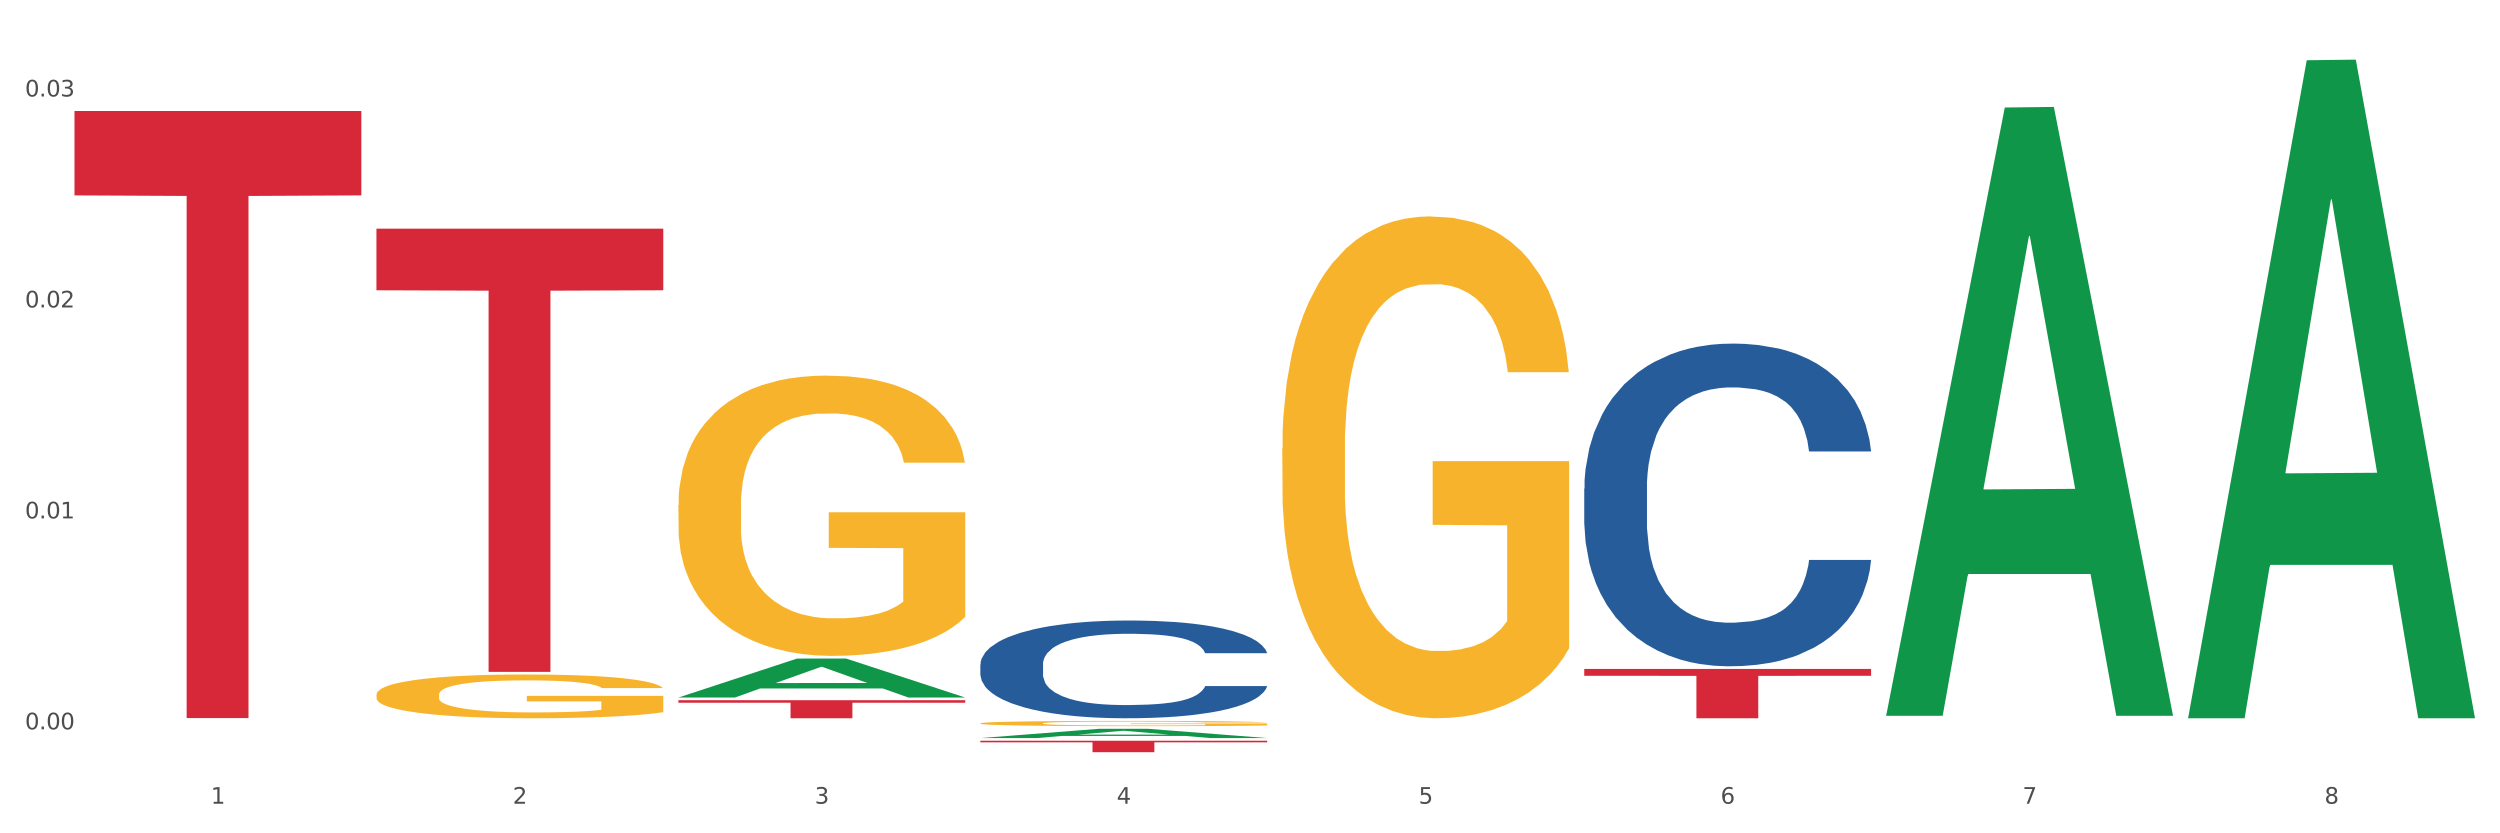
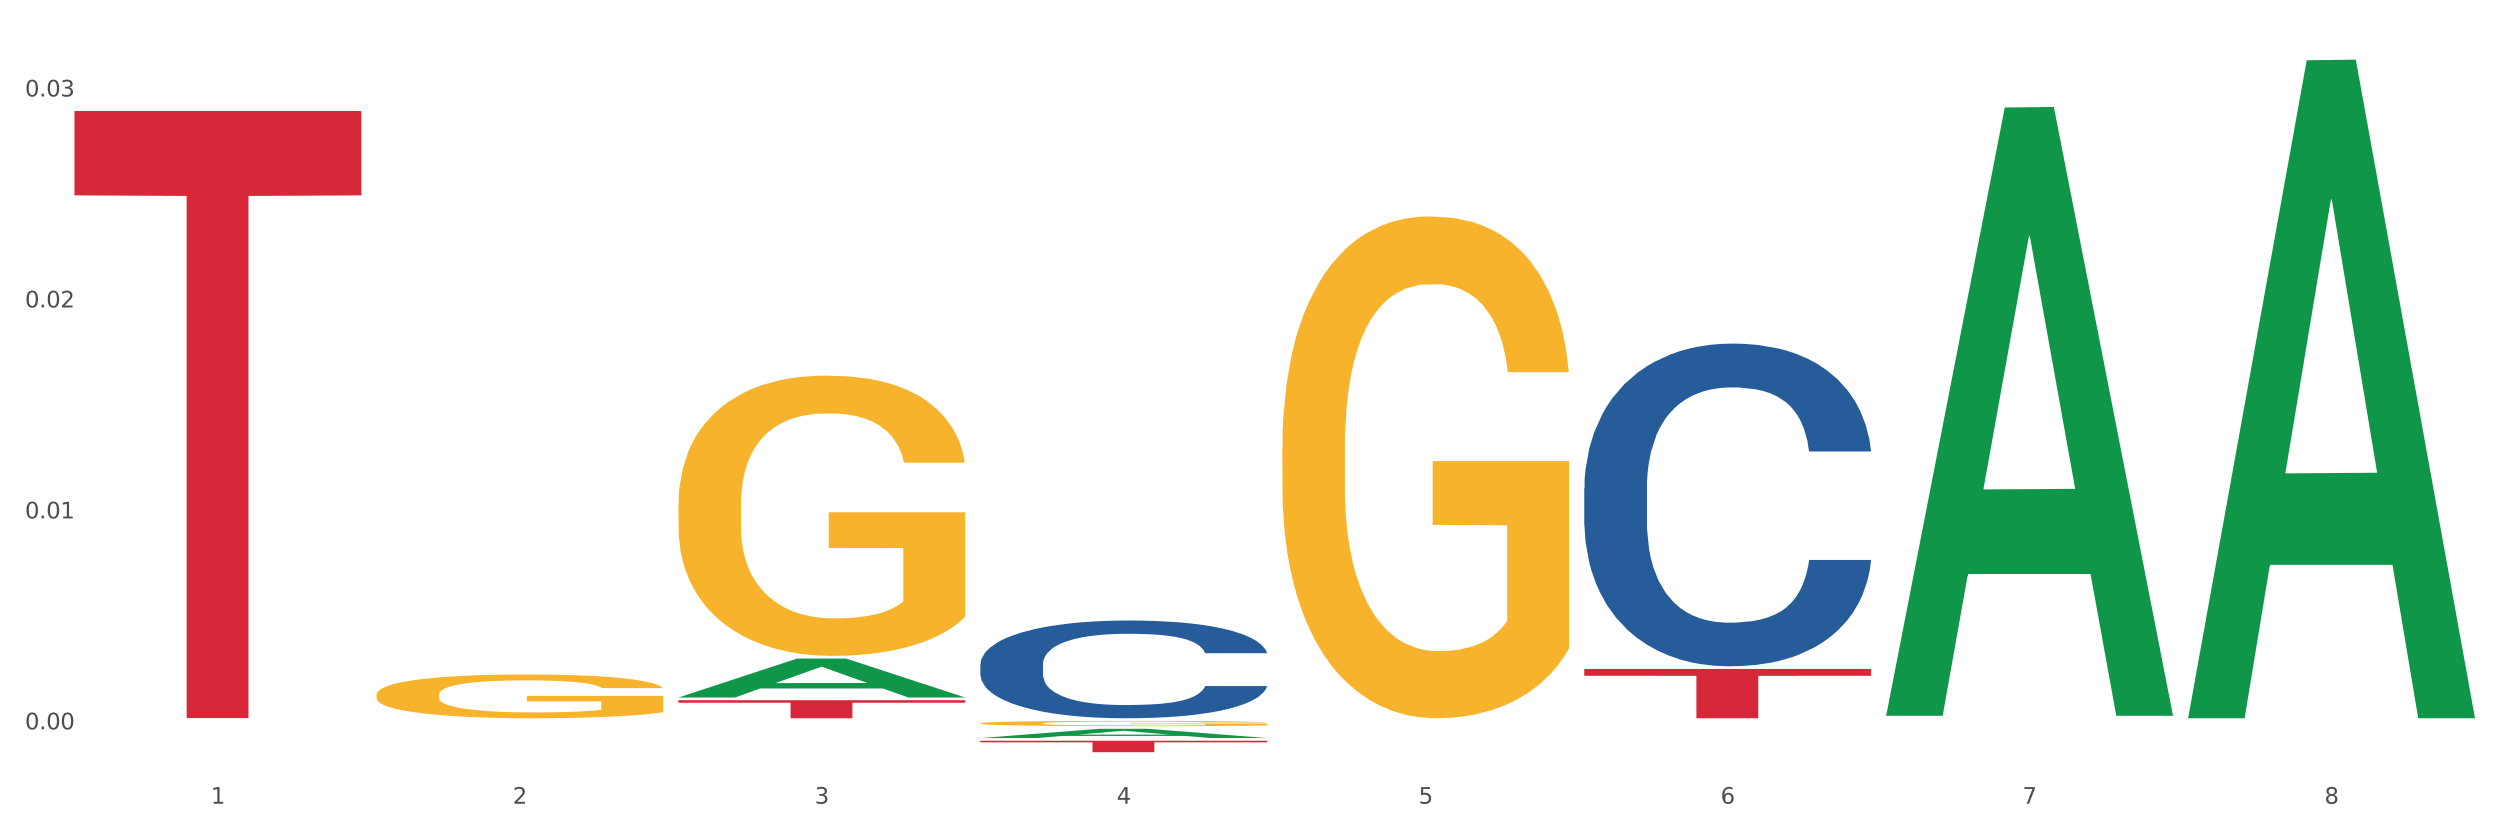
<svg xmlns="http://www.w3.org/2000/svg" xmlns:xlink="http://www.w3.org/1999/xlink" width="1080pt" height="360pt" viewBox="0 0 1080 360" version="1.1">
  <rect x="0" y="0" width="1080" height="360" fill="#333333" stroke="none" />
  <defs>
    <style type="text/css">*{stroke-linejoin: round; stroke-linecap: butt}</style>
  </defs>
  <g id="figure_1">
    <g id="patch_1">
      <path d="M 0 360  L 1080 360  L 1080 0  L 0 0  z " style="fill: #ffffff; stroke: #ffffff; stroke-linejoin: miter" />
    </g>
    <g id="axes_1">
      <g id="matplotlib.axis_1">
        <g id="xtick_1">
          <g id="text_1">
            <g style="fill: #4d4d4d" transform="translate(91.082 347.204) scale(0.096 -0.096)">
              <defs>
                <path id="DejaVuSans-31" d="M 794 531  L 1825 531  L 1825 4091  L 703 3866  L 703 4441  L 1819 4666  L 2450 4666  L 2450 531  L 3481 531  L 3481 0  L 794 0  L 794 531  z " transform="scale(0.016)" />
              </defs>
              <use xlink:href="#DejaVuSans-31" />
            </g>
          </g>
        </g>
        <g id="xtick_2">
          <g id="text_2">
            <g style="fill: #4d4d4d" transform="translate(221.525 347.204) scale(0.096 -0.096)">
              <defs>
                <path id="DejaVuSans-32" d="M 1228 531  L 3431 531  L 3431 0  L 469 0  L 469 531  Q 828 903 1448 1529  Q 2069 2156 2228 2338  Q 2531 2678 2651 2914  Q 2772 3150 2772 3378  Q 2772 3750 2511 3984  Q 2250 4219 1831 4219  Q 1534 4219 1204 4116  Q 875 4013 500 3803  L 500 4441  Q 881 4594 1212 4672  Q 1544 4750 1819 4750  Q 2544 4750 2975 4387  Q 3406 4025 3406 3419  Q 3406 3131 3298 2873  Q 3191 2616 2906 2266  Q 2828 2175 2409 1742  Q 1991 1309 1228 531  z " transform="scale(0.016)" />
              </defs>
              <use xlink:href="#DejaVuSans-32" />
            </g>
          </g>
        </g>
        <g id="xtick_3">
          <g id="text_3">
            <g style="fill: #4d4d4d" transform="translate(351.968 347.204) scale(0.096 -0.096)">
              <defs>
                <path id="DejaVuSans-33" d="M 2597 2516  Q 3050 2419 3304 2112  Q 3559 1806 3559 1356  Q 3559 666 3084 287  Q 2609 -91 1734 -91  Q 1441 -91 1130 -33  Q 819 25 488 141  L 488 750  Q 750 597 1062 519  Q 1375 441 1716 441  Q 2309 441 2620 675  Q 2931 909 2931 1356  Q 2931 1769 2642 2001  Q 2353 2234 1838 2234  L 1294 2234  L 1294 2753  L 1863 2753  Q 2328 2753 2575 2939  Q 2822 3125 2822 3475  Q 2822 3834 2567 4026  Q 2313 4219 1838 4219  Q 1578 4219 1281 4162  Q 984 4106 628 3988  L 628 4550  Q 988 4650 1302 4700  Q 1616 4750 1894 4750  Q 2613 4750 3031 4423  Q 3450 4097 3450 3541  Q 3450 3153 3228 2886  Q 3006 2619 2597 2516  z " transform="scale(0.016)" />
              </defs>
              <use xlink:href="#DejaVuSans-33" />
            </g>
          </g>
        </g>
        <g id="xtick_4">
          <g id="text_4">
            <g style="fill: #4d4d4d" transform="translate(482.412 347.204) scale(0.096 -0.096)">
              <defs>
                <path id="DejaVuSans-34" d="M 2419 4116  L 825 1625  L 2419 1625  L 2419 4116  z M 2253 4666  L 3047 4666  L 3047 1625  L 3713 1625  L 3713 1100  L 3047 1100  L 3047 0  L 2419 0  L 2419 1100  L 313 1100  L 313 1709  L 2253 4666  z " transform="scale(0.016)" />
              </defs>
              <use xlink:href="#DejaVuSans-34" />
            </g>
          </g>
        </g>
        <g id="xtick_5">
          <g id="text_5">
            <g style="fill: #4d4d4d" transform="translate(612.855 347.204) scale(0.096 -0.096)">
              <defs>
                <path id="DejaVuSans-35" d="M 691 4666  L 3169 4666  L 3169 4134  L 1269 4134  L 1269 2991  Q 1406 3038 1543 3061  Q 1681 3084 1819 3084  Q 2600 3084 3056 2656  Q 3513 2228 3513 1497  Q 3513 744 3044 326  Q 2575 -91 1722 -91  Q 1428 -91 1123 -41  Q 819 9 494 109  L 494 744  Q 775 591 1075 516  Q 1375 441 1709 441  Q 2250 441 2565 725  Q 2881 1009 2881 1497  Q 2881 1984 2565 2268  Q 2250 2553 1709 2553  Q 1456 2553 1204 2497  Q 953 2441 691 2322  L 691 4666  z " transform="scale(0.016)" />
              </defs>
              <use xlink:href="#DejaVuSans-35" />
            </g>
          </g>
        </g>
        <g id="xtick_6">
          <g id="text_6">
            <g style="fill: #4d4d4d" transform="translate(743.299 347.204) scale(0.096 -0.096)">
              <defs>
-                 <path id="DejaVuSans-36" d="M 2113 2584  Q 1688 2584 1439 2293  Q 1191 2003 1191 1497  Q 1191 994 1439 701  Q 1688 409 2113 409  Q 2538 409 2786 701  Q 3034 994 3034 1497  Q 3034 2003 2786 2293  Q 2538 2584 2113 2584  z M 3366 4563  L 3366 3988  Q 3128 4100 2886 4159  Q 2644 4219 2406 4219  Q 1781 4219 1451 3797  Q 1122 3375 1075 2522  Q 1259 2794 1537 2939  Q 1816 3084 2150 3084  Q 2853 3084 3261 2657  Q 3669 2231 3669 1497  Q 3669 778 3244 343  Q 2819 -91 2113 -91  Q 1303 -91 875 529  Q 447 1150 447 2328  Q 447 3434 972 4092  Q 1497 4750 2381 4750  Q 2619 4750 2861 4703  Q 3103 4656 3366 4563  z " transform="scale(0.016)" />
+                 <path id="DejaVuSans-36" d="M 2113 2584  Q 1688 2584 1439 2293  Q 1191 994 1439 701  Q 1688 409 2113 409  Q 2538 409 2786 701  Q 3034 994 3034 1497  Q 3034 2003 2786 2293  Q 2538 2584 2113 2584  z M 3366 4563  L 3366 3988  Q 3128 4100 2886 4159  Q 2644 4219 2406 4219  Q 1781 4219 1451 3797  Q 1122 3375 1075 2522  Q 1259 2794 1537 2939  Q 1816 3084 2150 3084  Q 2853 3084 3261 2657  Q 3669 2231 3669 1497  Q 3669 778 3244 343  Q 2819 -91 2113 -91  Q 1303 -91 875 529  Q 447 1150 447 2328  Q 447 3434 972 4092  Q 1497 4750 2381 4750  Q 2619 4750 2861 4703  Q 3103 4656 3366 4563  z " transform="scale(0.016)" />
              </defs>
              <use xlink:href="#DejaVuSans-36" />
            </g>
          </g>
        </g>
        <g id="xtick_7">
          <g id="text_7">
            <g style="fill: #4d4d4d" transform="translate(873.742 347.204) scale(0.096 -0.096)">
              <defs>
                <path id="DejaVuSans-37" d="M 525 4666  L 3525 4666  L 3525 4397  L 1831 0  L 1172 0  L 2766 4134  L 525 4134  L 525 4666  z " transform="scale(0.016)" />
              </defs>
              <use xlink:href="#DejaVuSans-37" />
            </g>
          </g>
        </g>
        <g id="xtick_8">
          <g id="text_8">
            <g style="fill: #4d4d4d" transform="translate(1004.185 347.204) scale(0.096 -0.096)">
              <defs>
                <path id="DejaVuSans-38" d="M 2034 2216  Q 1584 2216 1326 1975  Q 1069 1734 1069 1313  Q 1069 891 1326 650  Q 1584 409 2034 409  Q 2484 409 2743 651  Q 3003 894 3003 1313  Q 3003 1734 2745 1975  Q 2488 2216 2034 2216  z M 1403 2484  Q 997 2584 770 2862  Q 544 3141 544 3541  Q 544 4100 942 4425  Q 1341 4750 2034 4750  Q 2731 4750 3128 4425  Q 3525 4100 3525 3541  Q 3525 3141 3298 2862  Q 3072 2584 2669 2484  Q 3125 2378 3379 2068  Q 3634 1759 3634 1313  Q 3634 634 3220 271  Q 2806 -91 2034 -91  Q 1263 -91 848 271  Q 434 634 434 1313  Q 434 1759 690 2068  Q 947 2378 1403 2484  z M 1172 3481  Q 1172 3119 1398 2916  Q 1625 2713 2034 2713  Q 2441 2713 2670 2916  Q 2900 3119 2900 3481  Q 2900 3844 2670 4047  Q 2441 4250 2034 4250  Q 1625 4250 1398 4047  Q 1172 3844 1172 3481  z " transform="scale(0.016)" />
              </defs>
              <use xlink:href="#DejaVuSans-38" />
            </g>
          </g>
        </g>
        <g id="xtick_9" />
        <g id="xtick_10" />
        <g id="xtick_11" />
        <g id="xtick_12" />
        <g id="xtick_13" />
        <g id="xtick_14" />
        <g id="xtick_15" />
      </g>
      <g id="matplotlib.axis_2">
        <g id="ytick_1">
          <g id="text_9">
            <g style="fill: #4d4d4d" transform="translate(10.8 315.078) scale(0.096 -0.096)">
              <defs>
                <path id="DejaVuSans-30" d="M 2034 4250  Q 1547 4250 1301 3770  Q 1056 3291 1056 2328  Q 1056 1369 1301 889  Q 1547 409 2034 409  Q 2525 409 2770 889  Q 3016 1369 3016 2328  Q 3016 3291 2770 3770  Q 2525 4250 2034 4250  z M 2034 4750  Q 2819 4750 3233 4129  Q 3647 3509 3647 2328  Q 3647 1150 3233 529  Q 2819 -91 2034 -91  Q 1250 -91 836 529  Q 422 1150 422 2328  Q 422 3509 836 4129  Q 1250 4750 2034 4750  z " transform="scale(0.016)" />
                <path id="DejaVuSans-2e" d="M 684 794  L 1344 794  L 1344 0  L 684 0  L 684 794  z " transform="scale(0.016)" />
              </defs>
              <use xlink:href="#DejaVuSans-30" />
              <use xlink:href="#DejaVuSans-2e" transform="translate(63.623 0)" />
              <use xlink:href="#DejaVuSans-30" transform="translate(95.41 0)" />
              <use xlink:href="#DejaVuSans-30" transform="translate(159.033 0)" />
            </g>
          </g>
        </g>
        <g id="ytick_2">
          <g id="text_10">
            <g style="fill: #4d4d4d" transform="translate(10.8 223.948) scale(0.096 -0.096)">
              <use xlink:href="#DejaVuSans-30" />
              <use xlink:href="#DejaVuSans-2e" transform="translate(63.623 0)" />
              <use xlink:href="#DejaVuSans-30" transform="translate(95.41 0)" />
              <use xlink:href="#DejaVuSans-31" transform="translate(159.033 0)" />
            </g>
          </g>
        </g>
        <g id="ytick_3">
          <g id="text_11">
            <g style="fill: #4d4d4d" transform="translate(10.8 132.817) scale(0.096 -0.096)">
              <use xlink:href="#DejaVuSans-30" />
              <use xlink:href="#DejaVuSans-2e" transform="translate(63.623 0)" />
              <use xlink:href="#DejaVuSans-30" transform="translate(95.41 0)" />
              <use xlink:href="#DejaVuSans-32" transform="translate(159.033 0)" />
            </g>
          </g>
        </g>
        <g id="ytick_4">
          <g id="text_12">
            <g style="fill: #4d4d4d" transform="translate(10.8 41.686) scale(0.096 -0.096)">
              <use xlink:href="#DejaVuSans-30" />
              <use xlink:href="#DejaVuSans-2e" transform="translate(63.623 0)" />
              <use xlink:href="#DejaVuSans-30" transform="translate(95.41 0)" />
              <use xlink:href="#DejaVuSans-33" transform="translate(159.033 0)" />
            </g>
          </g>
        </g>
        <g id="ytick_5" />
        <g id="ytick_6" />
        <g id="ytick_7" />
      </g>
      <g id="PolyCollection_1">
        <path d="M 293.062 301.309  L 293.19 301.294  L 344.291 284.502  L 365.498 284.486  L 416.983 301.341  L 392.454 301.341  L 381.34 297.416  L 328.577 297.416  L 328.194 297.479  L 317.463 301.341  L 293.062 301.341  L 293.062 301.309  L 335.221 295.074  L 374.696 295.058  L 355.15 288.078  L 354.895 288.047  L 354.639 288.094  L 335.093 295.058  L 335.221 295.074  L 293.062 301.309  z " clip-path="url(#pe6180657b9)" style="fill: #109648" />
        <path d="M 423.505 312.48  L 423.651 312.478  L 423.651 312.403  L 423.944 312.339  L 425.407 312.184  L 427.602 312.055  L 429.211 311.987  L 430.82 311.931  L 432.722 311.875  L 435.063 311.817  L 439.306 311.732  L 441.94 311.688  L 445.158 311.642  L 451.011 311.576  L 455.254 311.539  L 459.643 311.508  L 466.812 311.47  L 471.494 311.454  L 476.468 311.441  L 482.467 311.433  L 487.002 311.431  L 496.951 311.437  L 505.437 311.456  L 509.533 311.47  L 514.8 311.495  L 517.58 311.512  L 522.115 311.545  L 526.797 311.589  L 530.016 311.626  L 534.844 311.696  L 538.502 311.767  L 541.867 311.854  L 543.622 311.914  L 544.939 311.97  L 546.11 312.034  L 547.28 312.136  L 520.945 312.136  L 519.921 312.063  L 518.312 311.995  L 515.971 311.929  L 513.922 311.887  L 510.411 311.835  L 507.192 311.802  L 503.827 311.777  L 499.731 311.756  L 496.512 311.746  L 491.976 311.738  L 483.052 311.74  L 477.053 311.756  L 472.957 311.777  L 470.323 311.796  L 467.982 311.817  L 465.349 311.846  L 462.276 311.889  L 460.082 311.929  L 457.887 311.978  L 456.131 312.028  L 454.522 312.086  L 453.205 312.148  L 452.181 312.213  L 451.303 312.291  L 450.572 312.422  L 450.572 312.706  L 450.864 312.77  L 451.596 312.855  L 452.474 312.92  L 453.937 312.996  L 455.254 313.048  L 457.741 313.123  L 460.521 313.185  L 462.715 313.224  L 464.91 313.257  L 468.714 313.303  L 472.957 313.34  L 476.614 313.363  L 481.589 313.384  L 484.954 313.392  L 487.88 313.396  L 495.049 313.396  L 500.17 313.39  L 505.875 313.376  L 510.265 313.357  L 513.922 313.334  L 518.019 313.297  L 520.652 313.262  L 520.652 312.828  L 488.465 312.826  L 488.465 312.538  L 547.426 312.538  L 547.426 313.384  L 544.939 313.427  L 542.159 313.467  L 539.233 313.502  L 534.844 313.546  L 529.577 313.587  L 524.895 313.616  L 519.921 313.641  L 514.069 313.664  L 506.461 313.685  L 501.779 313.693  L 495.927 313.699  L 489.05 313.701  L 483.052 313.697  L 477.2 313.687  L 471.055 313.668  L 465.056 313.641  L 460.521 313.614  L 455.985 313.581  L 451.157 313.537  L 447.353 313.496  L 444.427 313.459  L 441.208 313.411  L 437.697 313.349  L 435.063 313.293  L 432.722 313.235  L 430.235 313.16  L 428.48 313.096  L 426.724 313.015  L 425.7 312.955  L 424.529 312.861  L 423.651 312.731  L 423.505 312.48  z " clip-path="url(#pe6180657b9)" style="fill: #f7b32b" />
        <path d="M 553.949 193.67  L 554.095 193.472  L 554.095 186.345  L 554.388 180.207  L 555.851 165.357  L 558.045 153.082  L 559.655 146.548  L 561.264 141.202  L 563.166 135.856  L 565.507 130.313  L 569.75 122.195  L 572.383 118.037  L 575.602 113.681  L 581.454 107.345  L 585.697 103.781  L 590.086 100.812  L 597.255 97.248  L 601.937 95.664  L 606.911 94.476  L 612.91 93.684  L 617.445 93.486  L 627.394 94.08  L 635.88 95.862  L 639.977 97.248  L 645.244 99.624  L 648.023 101.208  L 652.559 104.375  L 657.241 108.533  L 660.459 112.097  L 665.287 118.829  L 668.945 125.561  L 672.31 133.876  L 674.066 139.618  L 675.383 144.964  L 676.553 151.102  L 677.724 160.803  L 651.388 160.803  L 650.364 153.874  L 648.755 147.34  L 646.414 141.004  L 644.366 137.044  L 640.854 132.094  L 637.636 128.927  L 634.271 126.551  L 630.174 124.571  L 626.955 123.581  L 622.42 122.789  L 613.495 122.987  L 607.497 124.571  L 603.4 126.551  L 600.767 128.333  L 598.426 130.313  L 595.792 133.084  L 592.72 137.242  L 590.525 141.004  L 588.331 145.756  L 586.575 150.508  L 584.965 156.052  L 583.649 161.991  L 582.625 168.129  L 581.747 175.653  L 581.015 188.127  L 581.015 215.252  L 581.308 221.389  L 582.039 229.507  L 582.917 235.645  L 584.38 242.971  L 585.697 247.92  L 588.184 255.048  L 590.964 260.988  L 593.159 264.75  L 595.353 267.918  L 599.157 272.274  L 603.4 275.837  L 607.058 278.015  L 612.032 279.995  L 615.397 280.787  L 618.323 281.183  L 625.492 281.183  L 630.613 280.589  L 636.319 279.203  L 640.708 277.421  L 644.366 275.243  L 648.462 271.68  L 651.096 268.314  L 651.096 226.933  L 618.908 226.735  L 618.908 199.214  L 677.87 199.214  L 677.87 279.995  L 675.383 284.153  L 672.603 287.915  L 669.677 291.281  L 665.287 295.439  L 660.02 299.399  L 655.339 302.171  L 650.364 304.546  L 644.512 306.724  L 636.904 308.704  L 632.222 309.496  L 626.37 310.09  L 619.494 310.288  L 613.495 309.892  L 607.643 308.902  L 601.498 307.12  L 595.5 304.546  L 590.964 301.973  L 586.429 298.805  L 581.6 294.647  L 577.796 290.687  L 574.87 287.123  L 571.652 282.569  L 568.14 276.629  L 565.507 271.284  L 563.166 265.74  L 560.679 258.612  L 558.923 252.474  L 557.167 244.753  L 556.143 239.011  L 554.973 230.101  L 554.095 217.628  L 553.949 193.67  z " clip-path="url(#pe6180657b9)" style="fill: #f7b32b" />
        <path d="M 32.175 47.961  L 156.096 47.961  L 156.096 84.405  L 107.35 84.651  L 107.35 310.209  L 80.628 310.209  L 80.628 84.651  L 32.175 84.405  L 32.175 48.207  L 32.175 47.961  z " clip-path="url(#pe6180657b9)" style="fill: #d62839" />
-         <path d="M 162.618 98.791  L 286.54 98.791  L 286.54 125.396  L 237.793 125.576  L 237.793 290.237  L 211.071 290.237  L 211.071 125.576  L 162.618 125.396  L 162.618 98.971  L 162.618 98.791  z " clip-path="url(#pe6180657b9)" style="fill: #d62839" />
        <path d="M 293.062 302.484  L 416.983 302.484  L 416.983 303.568  L 368.237 303.576  L 368.237 310.288  L 341.514 310.288  L 341.514 303.576  L 293.062 303.568  L 293.062 302.491  L 293.062 302.484  z " clip-path="url(#pe6180657b9)" style="fill: #d62839" />
        <path d="M 423.505 319.992  L 547.426 319.992  L 547.426 320.681  L 498.68 320.686  L 498.68 324.95  L 471.958 324.95  L 471.958 320.686  L 423.505 320.681  L 423.505 319.997  L 423.505 319.992  z " clip-path="url(#pe6180657b9)" style="fill: #d62839" />
        <path d="M 684.392 211.068  L 684.538 210.941  L 684.538 207.376  L 684.978 202.537  L 686.589 193.625  L 688.64 186.877  L 692.155 178.983  L 694.06 175.672  L 696.55 171.98  L 701.677 165.996  L 707.536 160.903  L 711.637 158.101  L 714.713 156.319  L 721.598 153.136  L 725.553 151.735  L 729.654 150.589  L 733.169 149.825  L 739.029 148.934  L 743.716 148.552  L 749.136 148.425  L 753.677 148.552  L 759.682 149.062  L 768.471 150.589  L 771.84 151.481  L 776.381 153.009  L 781.068 155.046  L 784.877 157.083  L 789.271 160.011  L 793.812 163.831  L 798.206 168.669  L 801.282 173.126  L 803.772 177.837  L 805.97 183.566  L 807.581 189.805  L 808.313 195.025  L 781.508 195.025  L 780.775 190.314  L 779.31 185.221  L 777.846 181.784  L 776.234 178.983  L 773.744 175.799  L 771.547 173.762  L 767.885 171.343  L 764.516 169.815  L 761.733 168.924  L 758.364 168.16  L 751.186 167.396  L 746.06 167.396  L 742.837 167.651  L 738.882 168.287  L 735.513 169.179  L 731.558 170.706  L 728.482 172.362  L 725.406 174.526  L 723.648 176.054  L 721.012 178.855  L 719.254 181.147  L 716.91 185.094  L 715.592 187.895  L 713.248 195.153  L 712.223 200.5  L 711.784 204.193  L 711.491 208.267  L 711.491 228.129  L 712.369 237.042  L 713.102 240.862  L 714.274 245.191  L 716.471 250.793  L 719.693 256.268  L 723.062 260.215  L 725.846 262.634  L 728.482 264.416  L 731.119 265.817  L 734.341 267.09  L 736.978 267.854  L 740.933 268.618  L 745.62 269  L 749.282 269  L 756.753 268.364  L 760.122 267.727  L 763.344 266.836  L 766.86 265.435  L 769.643 263.907  L 771.254 262.761  L 773.891 260.342  L 775.941 257.796  L 777.699 254.867  L 778.871 252.321  L 780.189 248.501  L 781.215 244.172  L 781.508 241.88  L 808.313 241.88  L 807.727 246.464  L 806.702 250.92  L 804.651 256.904  L 803.04 260.342  L 800.55 264.544  L 797.913 268.109  L 794.251 272.056  L 790.882 274.984  L 787.367 277.531  L 783.558 279.823  L 776.674 283.006  L 774.184 283.897  L 768.91 285.425  L 764.809 286.316  L 758.803 287.207  L 752.651 287.717  L 746.206 287.844  L 740.493 287.589  L 734.195 286.825  L 730.24 286.061  L 725.846 284.916  L 720.719 283.133  L 715.885 280.969  L 711.344 278.422  L 707.096 275.494  L 703.141 272.183  L 698.015 266.708  L 694.206 261.361  L 691.423 256.395  L 689.519 252.193  L 687.615 246.846  L 686.589 243.153  L 684.978 234.241  L 684.392 225.965  L 684.392 211.068  z " clip-path="url(#pe6180657b9)" style="fill: #255c99" />
        <path d="M 423.505 287.035  L 423.652 286.996  L 423.652 285.916  L 424.091 284.451  L 425.702 281.751  L 427.753 279.708  L 431.269 277.317  L 433.173 276.314  L 435.663 275.196  L 440.79 273.383  L 446.649 271.841  L 450.75 270.992  L 453.826 270.452  L 460.711 269.488  L 464.666 269.064  L 468.767 268.717  L 472.283 268.486  L 478.142 268.216  L 482.829 268.1  L 488.249 268.061  L 492.79 268.1  L 498.795 268.254  L 507.584 268.717  L 510.953 268.987  L 515.494 269.45  L 520.181 270.067  L 523.99 270.684  L 528.384 271.571  L 532.925 272.728  L 537.319 274.193  L 540.395 275.543  L 542.886 276.97  L 545.083 278.705  L 546.694 280.595  L 547.426 282.176  L 520.621 282.176  L 519.888 280.749  L 518.424 279.206  L 516.959 278.165  L 515.348 277.317  L 512.857 276.353  L 510.66 275.736  L 506.998 275.003  L 503.629 274.54  L 500.846 274.27  L 497.477 274.039  L 490.3 273.807  L 485.173 273.807  L 481.95 273.885  L 477.995 274.077  L 474.626 274.347  L 470.671 274.81  L 467.595 275.311  L 464.519 275.967  L 462.762 276.43  L 460.125 277.278  L 458.367 277.972  L 456.024 279.168  L 454.705 280.016  L 452.362 282.214  L 451.336 283.834  L 450.897 284.952  L 450.604 286.186  L 450.604 292.202  L 451.483 294.902  L 452.215 296.058  L 453.387 297.37  L 455.584 299.066  L 458.807 300.725  L 462.176 301.92  L 464.959 302.653  L 467.595 303.193  L 470.232 303.617  L 473.455 304.002  L 476.091 304.234  L 480.046 304.465  L 484.733 304.581  L 488.395 304.581  L 495.866 304.388  L 499.235 304.195  L 502.457 303.925  L 505.973 303.501  L 508.756 303.038  L 510.367 302.691  L 513.004 301.959  L 515.055 301.187  L 516.812 300.3  L 517.984 299.529  L 519.302 298.372  L 520.328 297.061  L 520.621 296.367  L 547.426 296.367  L 546.84 297.755  L 545.815 299.105  L 543.764 300.917  L 542.153 301.959  L 539.663 303.231  L 537.026 304.311  L 533.364 305.506  L 529.995 306.393  L 526.48 307.165  L 522.671 307.859  L 515.787 308.823  L 513.297 309.093  L 508.024 309.556  L 503.922 309.826  L 497.917 310.095  L 491.764 310.25  L 485.319 310.288  L 479.607 310.211  L 473.308 309.98  L 469.353 309.748  L 464.959 309.401  L 459.832 308.861  L 454.998 308.206  L 450.457 307.435  L 446.209 306.548  L 442.255 305.545  L 437.128 303.887  L 433.319 302.267  L 430.536 300.763  L 428.632 299.491  L 426.728 297.871  L 425.702 296.753  L 424.091 294.053  L 423.505 291.547  L 423.505 287.035  z " clip-path="url(#pe6180657b9)" style="fill: #255c99" />
        <path d="M 684.392 288.987  L 808.313 288.987  L 808.313 291.947  L 759.567 291.967  L 759.567 310.288  L 732.845 310.288  L 732.845 291.967  L 684.392 291.947  L 684.392 289.007  L 684.392 288.987  z " clip-path="url(#pe6180657b9)" style="fill: #d62839" />
        <path d="M 293.062 218.214  L 293.208 218.104  L 293.208 214.123  L 293.501 210.695  L 294.964 202.402  L 297.158 195.546  L 298.768 191.897  L 300.377 188.912  L 302.279 185.926  L 304.62 182.83  L 308.863 178.297  L 311.496 175.975  L 314.715 173.542  L 320.567 170.004  L 324.81 168.013  L 329.199 166.355  L 336.368 164.364  L 341.05 163.48  L 346.025 162.816  L 352.023 162.374  L 356.559 162.263  L 366.507 162.595  L 374.993 163.59  L 379.09 164.364  L 384.357 165.691  L 387.137 166.576  L 391.672 168.345  L 396.354 170.667  L 399.573 172.657  L 404.401 176.417  L 408.058 180.176  L 411.423 184.821  L 413.179 188.027  L 414.496 191.013  L 415.666 194.441  L 416.837 199.859  L 390.502 199.859  L 389.477 195.989  L 387.868 192.34  L 385.527 188.801  L 383.479 186.59  L 379.968 183.825  L 376.749 182.056  L 373.384 180.729  L 369.287 179.624  L 366.069 179.071  L 361.533 178.628  L 352.608 178.739  L 346.61 179.624  L 342.513 180.729  L 339.88 181.725  L 337.539 182.83  L 334.905 184.378  L 331.833 186.7  L 329.638 188.801  L 327.444 191.455  L 325.688 194.109  L 324.079 197.205  L 322.762 200.522  L 321.738 203.95  L 320.86 208.152  L 320.128 215.118  L 320.128 230.267  L 320.421 233.695  L 321.153 238.228  L 322.03 241.656  L 323.493 245.748  L 324.81 248.512  L 327.297 252.493  L 330.077 255.81  L 332.272 257.911  L 334.466 259.68  L 338.27 262.113  L 342.513 264.103  L 346.171 265.319  L 351.145 266.425  L 354.51 266.867  L 357.436 267.089  L 364.605 267.089  L 369.726 266.757  L 375.432 265.983  L 379.821 264.988  L 383.479 263.771  L 387.576 261.781  L 390.209 259.901  L 390.209 236.791  L 358.022 236.68  L 358.022 221.31  L 416.983 221.31  L 416.983 266.425  L 414.496 268.747  L 411.716 270.848  L 408.79 272.728  L 404.401 275.05  L 399.134 277.261  L 394.452 278.81  L 389.477 280.136  L 383.625 281.353  L 376.017 282.459  L 371.336 282.901  L 365.483 283.233  L 358.607 283.343  L 352.608 283.122  L 346.756 282.569  L 340.611 281.574  L 334.613 280.136  L 330.077 278.699  L 325.542 276.93  L 320.714 274.608  L 316.91 272.396  L 313.984 270.406  L 310.765 267.863  L 307.253 264.545  L 304.62 261.56  L 302.279 258.464  L 299.792 254.483  L 298.036 251.055  L 296.281 246.743  L 295.256 243.536  L 294.086 238.56  L 293.208 231.594  L 293.062 218.214  z " clip-path="url(#pe6180657b9)" style="fill: #f7b32b" />
        <path d="M 162.618 300.117  L 162.765 300.1  L 162.765 299.478  L 163.057 298.943  L 164.52 297.648  L 166.715 296.577  L 168.324 296.008  L 169.934 295.541  L 171.836 295.075  L 174.177 294.592  L 178.419 293.884  L 181.053 293.521  L 184.272 293.141  L 190.124 292.589  L 194.367 292.278  L 198.756 292.019  L 205.925 291.708  L 210.607 291.57  L 215.581 291.466  L 221.58 291.397  L 226.115 291.38  L 236.064 291.432  L 244.55 291.587  L 248.646 291.708  L 253.913 291.915  L 256.693 292.053  L 261.229 292.33  L 265.91 292.692  L 269.129 293.003  L 273.957 293.59  L 277.615 294.177  L 280.98 294.902  L 282.736 295.403  L 284.052 295.869  L 285.223 296.405  L 286.393 297.251  L 260.058 297.251  L 259.034 296.647  L 257.425 296.077  L 255.084 295.524  L 253.036 295.179  L 249.524 294.747  L 246.305 294.471  L 242.94 294.264  L 238.844 294.091  L 235.625 294.005  L 231.09 293.935  L 222.165 293.953  L 216.166 294.091  L 212.07 294.264  L 209.436 294.419  L 207.095 294.592  L 204.462 294.833  L 201.389 295.196  L 199.195 295.524  L 197 295.939  L 195.245 296.353  L 193.635 296.836  L 192.319 297.355  L 191.294 297.89  L 190.417 298.546  L 189.685 299.634  L 189.685 302  L 189.978 302.535  L 190.709 303.243  L 191.587 303.778  L 193.05 304.417  L 194.367 304.849  L 196.854 305.47  L 199.634 305.989  L 201.828 306.317  L 204.023 306.593  L 207.827 306.973  L 212.07 307.284  L 215.727 307.474  L 220.702 307.646  L 224.067 307.715  L 226.993 307.75  L 234.162 307.75  L 239.283 307.698  L 244.989 307.577  L 249.378 307.422  L 253.036 307.232  L 257.132 306.921  L 259.766 306.627  L 259.766 303.018  L 227.578 303.001  L 227.578 300.601  L 286.54 300.601  L 286.54 307.646  L 284.052 308.009  L 281.273 308.337  L 278.346 308.631  L 273.957 308.993  L 268.69 309.339  L 264.008 309.58  L 259.034 309.787  L 253.182 309.977  L 245.574 310.15  L 240.892 310.219  L 235.04 310.271  L 228.164 310.288  L 222.165 310.254  L 216.313 310.167  L 210.168 310.012  L 204.169 309.787  L 199.634 309.563  L 195.098 309.287  L 190.27 308.924  L 186.466 308.579  L 183.54 308.268  L 180.321 307.871  L 176.81 307.353  L 174.177 306.886  L 171.836 306.403  L 169.348 305.781  L 167.593 305.246  L 165.837 304.573  L 164.813 304.072  L 163.643 303.295  L 162.765 302.207  L 162.618 300.117  z " clip-path="url(#pe6180657b9)" style="fill: #f7b32b" />
        <path d="M 423.505 318.842  L 423.633 318.838  L 474.734 314.848  L 495.942 314.844  L 547.426 318.849  L 522.898 318.849  L 511.783 317.917  L 459.021 317.917  L 458.637 317.932  L 447.906 318.849  L 423.505 318.849  L 423.505 318.842  L 465.664 317.36  L 505.14 317.356  L 485.594 315.698  L 485.338 315.69  L 485.083 315.701  L 465.536 317.356  L 465.664 317.36  L 423.505 318.842  z " clip-path="url(#pe6180657b9)" style="fill: #109648" />
        <path d="M 814.835 308.737  L 814.963 308.49  L 866.065 46.443  L 887.272 46.196  L 938.757 309.231  L 914.228 309.231  L 903.113 247.98  L 850.351 247.98  L 849.968 248.968  L 839.236 309.231  L 814.835 309.231  L 814.835 308.737  L 856.994 211.427  L 896.47 211.18  L 876.924 102.261  L 876.668 101.767  L 876.413 102.508  L 856.866 211.18  L 856.994 211.427  L 814.835 308.737  z " clip-path="url(#pe6180657b9)" style="fill: #109648" />
        <path d="M 945.279 309.754  L 945.407 309.487  L 996.508 26.027  L 1017.715 25.759  L 1069.2 310.288  L 1044.671 310.288  L 1033.557 244.032  L 980.794 244.032  L 980.411 245.1  L 969.68 310.288  L 945.279 310.288  L 945.279 309.754  L 987.438 204.492  L 1026.913 204.224  L 1007.367 86.406  L 1007.112 85.871  L 1006.856 86.673  L 987.31 204.224  L 987.438 204.492  L 945.279 309.754  z " clip-path="url(#pe6180657b9)" style="fill: #109648" />
      </g>
    </g>
  </g>
  <defs>
    <clipPath id="pe6180657b9">
      <rect x="32.175" y="10.8" width="1037.025" height="329.109" />
    </clipPath>
  </defs>
</svg>